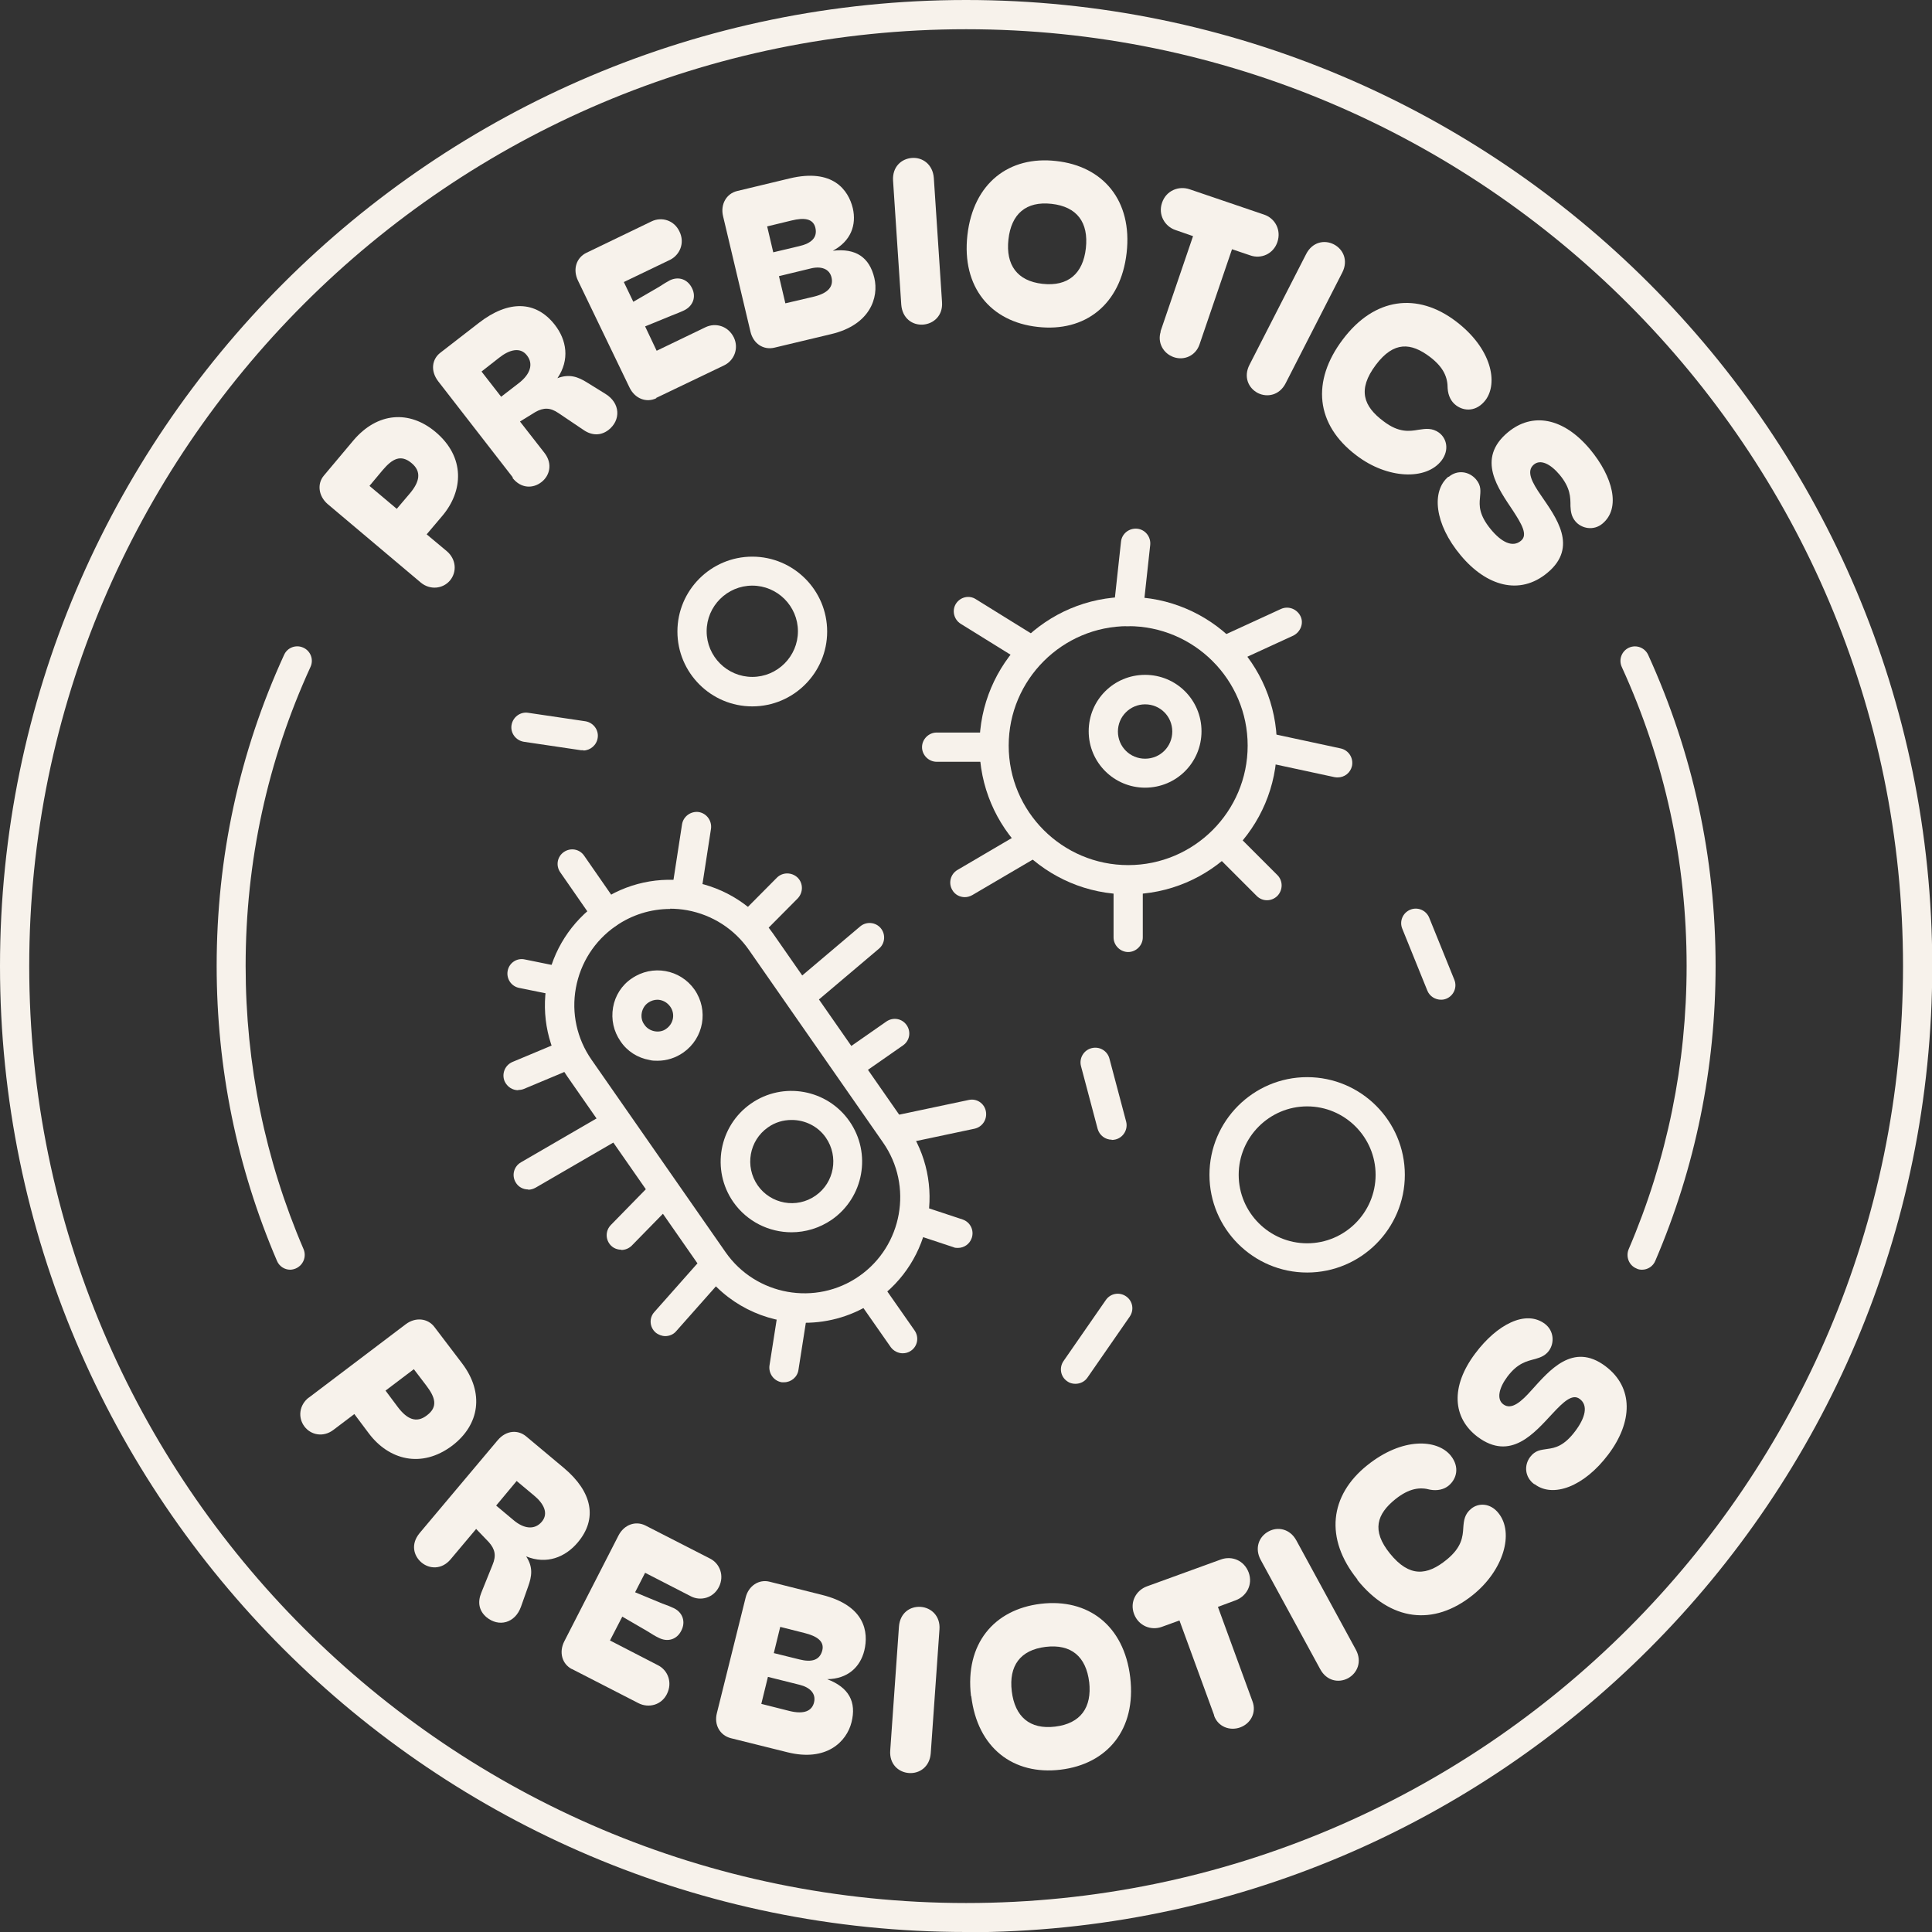
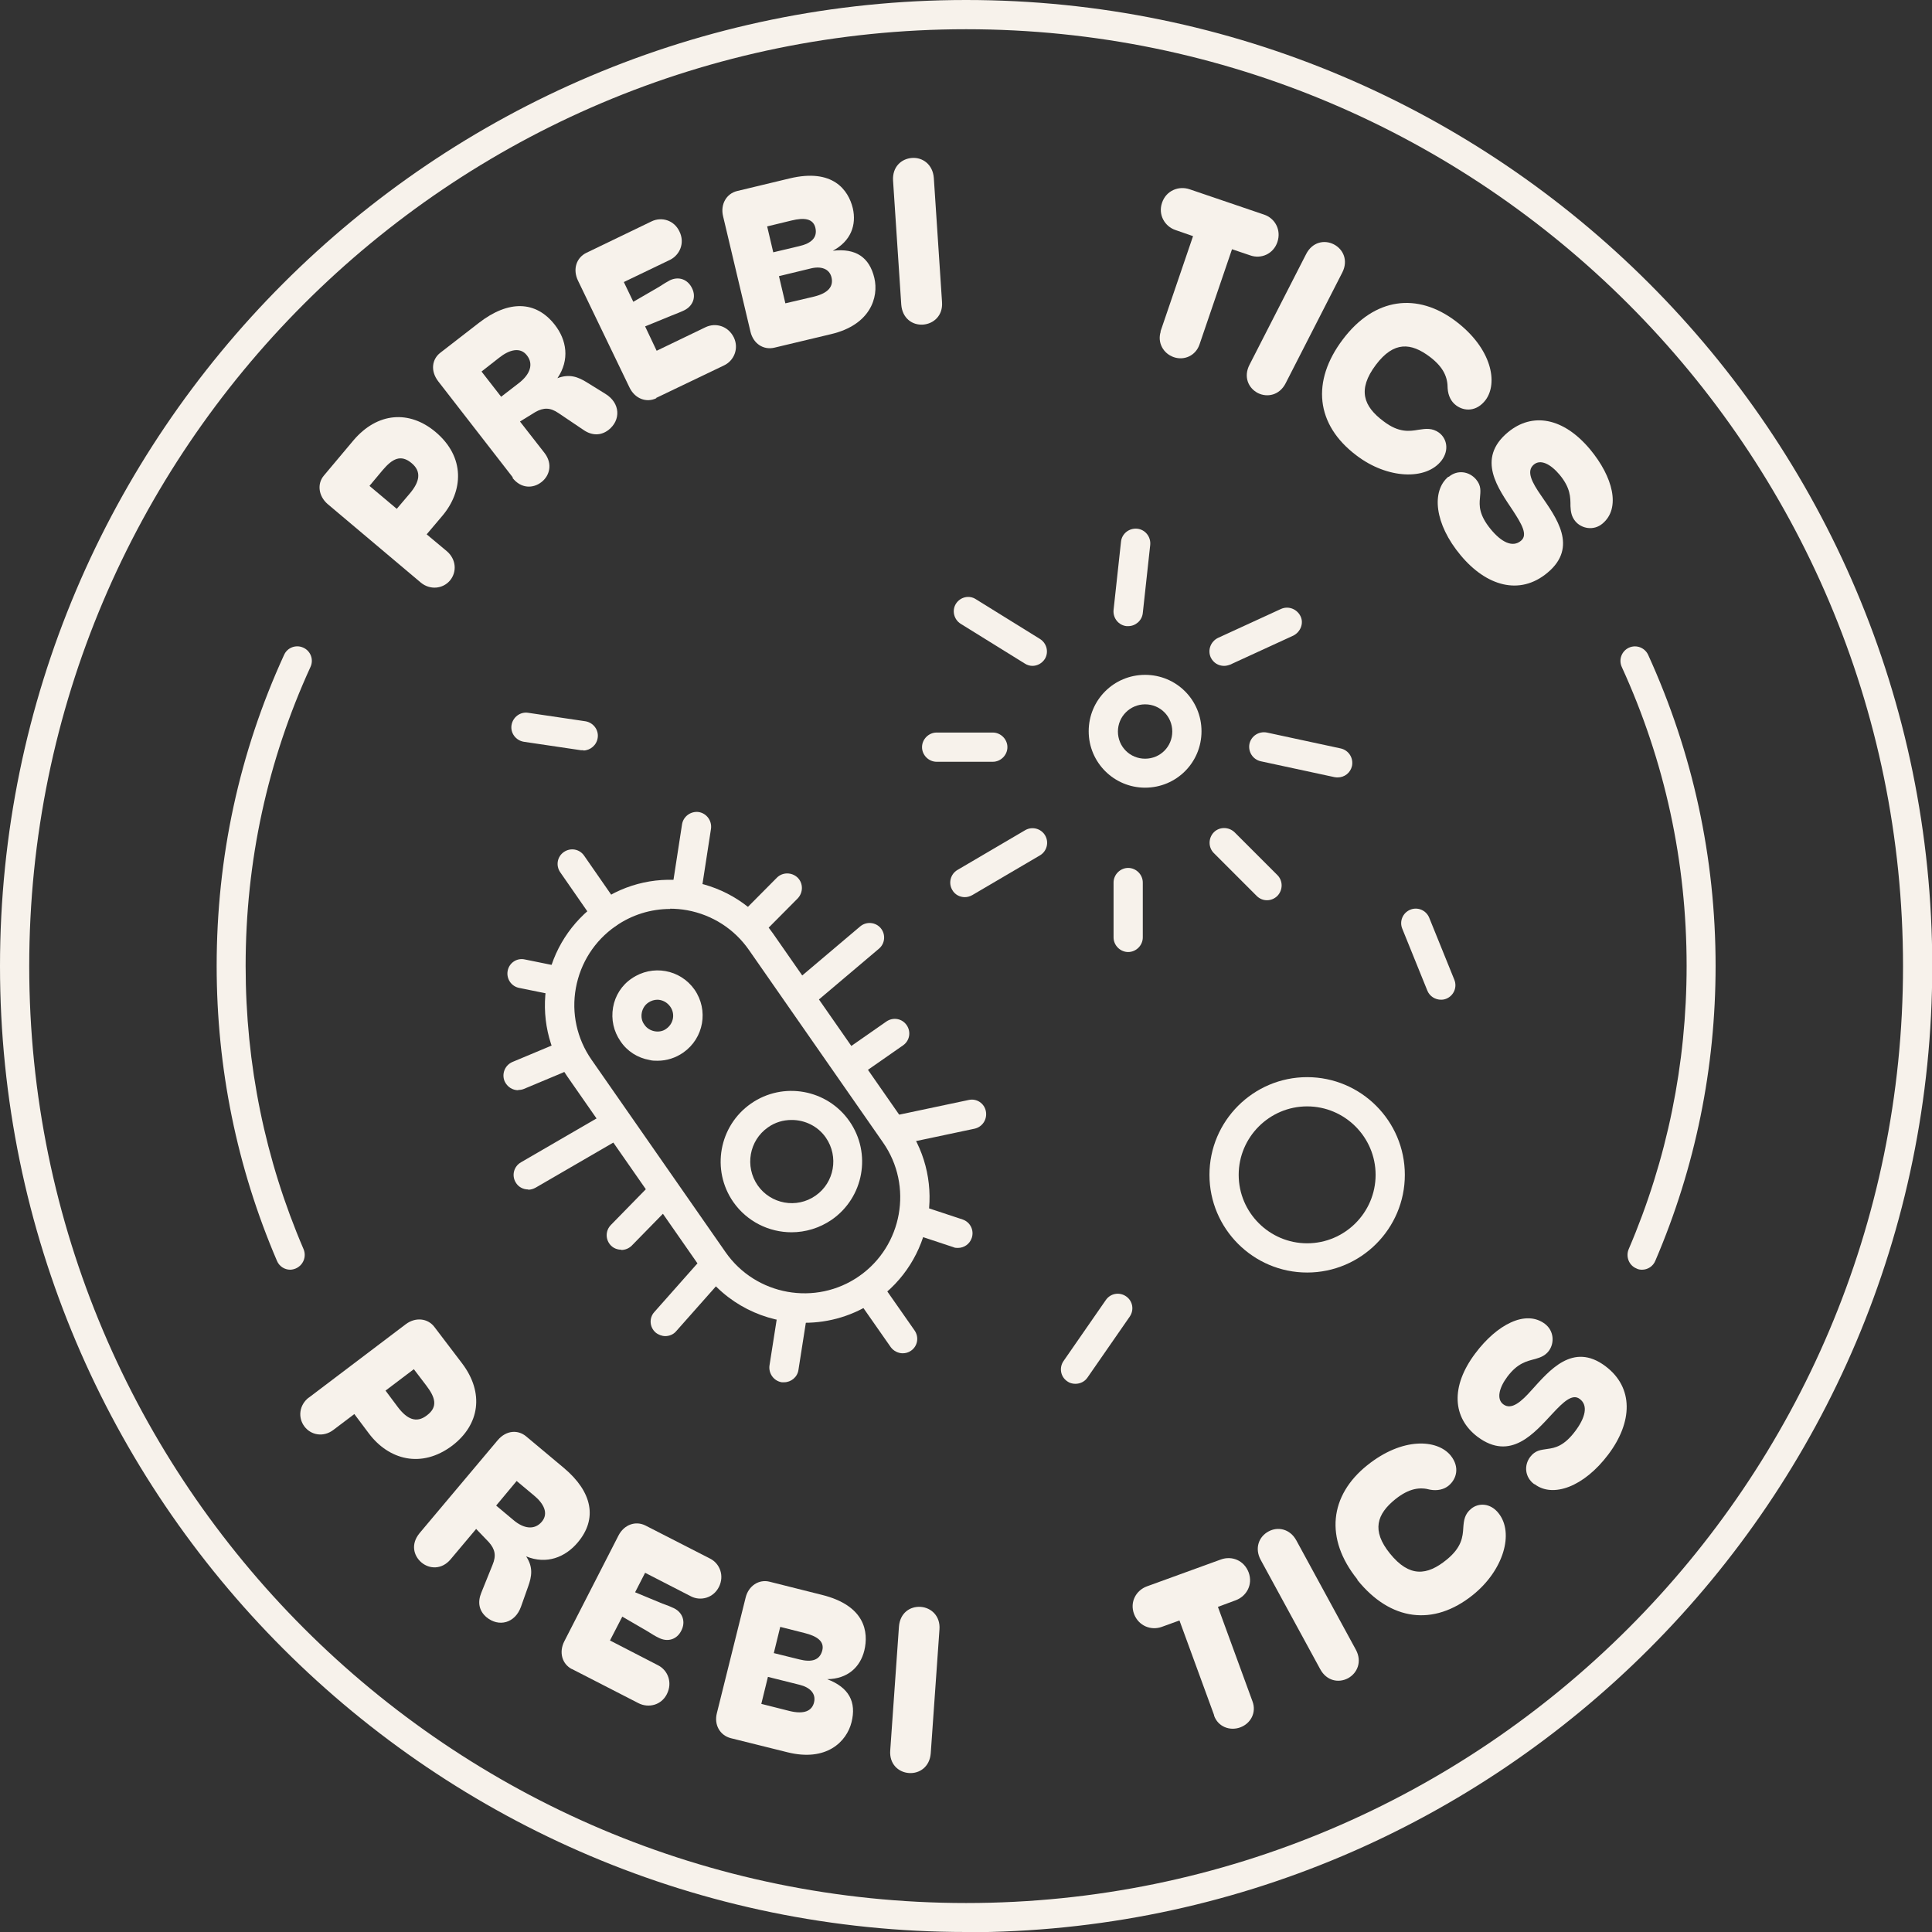
<svg xmlns="http://www.w3.org/2000/svg" viewBox="0 0 75.35 75.35" data-name="ARTWORK" id="b">
  <rect x="0" y="0" width="75.35" height="75.35" fill="#333333" stroke="none" />
  <defs>
    <style>
      .d {
        fill: #f7f2eb;
      }
    </style>
  </defs>
  <g>
    <g>
      <path d="M12.03,54.52l3.79-2.87c.38-.29.86-.24,1.12.1l1.08,1.42c.88,1.16.68,2.4-.38,3.21-1.21.91-2.48.55-3.25-.47l-.57-.76-.82.62c-.38.29-.87.21-1.13-.14-.26-.35-.2-.84.18-1.13ZM15.04,54.24l.47.63c.36.48.73.65,1.14.33.44-.33.33-.7-.03-1.17l-.48-.63-1.11.84Z" class="d" />
      <path d="M16.35,59.81l3.06-3.64c.34-.4.8-.41,1.11-.15l1.47,1.23c1.12.94,1.32,1.99.54,2.91-.48.57-1.21.87-2.01.54.28.42.22.78.08,1.17l-.28.79c-.23.65-.87.81-1.35.41-.29-.25-.35-.58-.2-.95l.44-1.09c.15-.36.1-.61-.15-.89l-.49-.51-1,1.19c-.34.4-.82.38-1.13.12-.32-.27-.42-.73-.08-1.14ZM19.34,58.71l.68.57c.41.35.83.4,1.11.07.28-.33.07-.72-.31-1.03l-.67-.56-.8.96Z" class="d" />
      <path d="M22.31,65.1c-.39-.2-.52-.66-.3-1.09l2.11-4.12c.22-.43.67-.59,1.06-.39l2.52,1.29c.37.19.56.66.34,1.1s-.72.56-1.09.37l-1.79-.92-.39.76,1.06.44c.2.07.35.13.47.19.33.17.45.53.27.87-.17.34-.53.46-.89.27-.11-.05-.24-.13-.43-.25l-.98-.57-.48.93,1.88.97c.37.19.57.66.34,1.12-.22.44-.72.55-1.1.36l-2.61-1.34Z" class="d" />
      <path d="M28.5,67.79c-.42-.11-.66-.52-.54-.98l1.12-4.5c.11-.46.52-.73.94-.62l2.03.51c1.7.42,1.83,1.46,1.66,2.17-.16.65-.65,1.11-1.45,1.12.85.32,1.15.89.95,1.68-.19.76-.98,1.55-2.5,1.17l-2.21-.55ZM29.68,66.45l1.11.28c.57.14.88,0,.96-.34.08-.34-.16-.58-.56-.68l-1.24-.31-.26,1.06ZM30.17,64.47l1.01.25c.48.12.79.03.89-.35.09-.36-.21-.56-.69-.68l-.95-.24-.25,1.02Z" class="d" />
      <path d="M34.72,68.27l.34-4.83c.04-.53.43-.8.85-.77.41.03.77.36.73.88l-.34,4.83c-.04.53-.44.8-.85.77-.42-.03-.77-.36-.73-.88Z" class="d" />
-       <path d="M37.87,66.15c-.24-2.03.89-3.38,2.72-3.6,1.84-.22,3.25.84,3.49,2.87s-.89,3.38-2.72,3.6c-1.83.22-3.24-.84-3.48-2.87ZM42.48,65.61c-.12-1-.7-1.5-1.7-1.38-.99.12-1.44.74-1.32,1.73.12.99.7,1.5,1.69,1.38,1-.12,1.44-.75,1.33-1.74Z" class="d" />
      <path d="M47.35,66.89l-1.35-3.69-.69.25c-.41.15-.9-.03-1.08-.5-.18-.48.09-.93.5-1.08l2.89-1.05c.42-.15.9.03,1.08.51.17.47-.08.92-.5,1.08l-.7.26,1.35,3.69c.16.43-.07.86-.48,1.01s-.87-.03-1.02-.46Z" class="d" />
      <path d="M51.49,65.1l-2.32-4.26c-.25-.46-.07-.91.3-1.11.36-.2.84-.11,1.09.35l2.32,4.26c.25.46.06.91-.3,1.11-.37.2-.84.11-1.09-.35Z" class="d" />
      <path d="M52.94,61.6c-1.29-1.6-1.08-3.28.38-4.45,1.38-1.11,2.74-1.02,3.26-.38.36.45.23.91-.08,1.17-.18.15-.44.21-.72.16-.4-.11-.82-.06-1.36.37-.72.58-.94,1.22-.21,2.12.76.94,1.45.86,2.21.24.59-.48.63-.89.65-1.25.02-.28.05-.53.31-.74.28-.23.74-.23,1.06.17.63.78.19,2.24-.99,3.19-1.55,1.25-3.23,1.01-4.51-.58Z" class="d" />
      <path d="M59.83,57.88c-.36-.27-.4-.73-.15-1.06.2-.26.41-.27.67-.31.3-.04.65-.11,1.09-.7.39-.52.51-1,.17-1.25-.29-.22-.65.13-1.06.57-.71.76-1.63,1.87-2.92.91-.98-.74-1.07-1.96-.09-3.26.84-1.12,1.96-1.71,2.71-1.15.36.27.38.75.16,1.05-.14.19-.32.26-.53.32-.34.09-.69.16-1.09.69-.33.44-.43.88-.16,1.08.32.24.71-.11,1.1-.55.69-.76,1.61-1.89,2.88-.94,1.12.84,1.06,2.19.12,3.44-.96,1.28-2.17,1.7-2.87,1.17Z" class="d" />
    </g>
    <g>
      <path d="M16.41,22.72l-3.63-3.06c-.36-.31-.42-.79-.15-1.11l1.15-1.37c.94-1.11,2.19-1.19,3.21-.33,1.16.98,1.08,2.3.26,3.27l-.61.72.79.66c.36.31.4.8.12,1.14-.28.33-.78.38-1.14.08ZM15.47,19.85l.51-.6c.39-.46.47-.86.07-1.19-.42-.35-.75-.17-1.13.28l-.51.61,1.07.9Z" class="d" />
      <path d="M20,18.62l-2.91-3.75c-.32-.42-.23-.87.08-1.11l1.51-1.17c1.15-.89,2.22-.87,2.96.08.46.59.59,1.36.1,2.08.47-.18.81-.05,1.16.17l.71.44c.59.36.61,1.03.12,1.41-.3.23-.65.22-.97,0l-.98-.66c-.32-.22-.58-.22-.9-.04l-.6.37.96,1.23c.32.42.2.88-.12,1.13-.33.26-.8.26-1.13-.16ZM19.55,15.47l.7-.54c.42-.33.57-.73.3-1.07-.26-.34-.69-.22-1.08.09l-.69.54.77.99Z" class="d" />
      <path d="M25.6,15.53c-.39.19-.84.02-1.05-.42l-2.01-4.17c-.21-.44-.06-.89.33-1.08l2.55-1.23c.38-.18.87-.05,1.08.4.22.45.01.91-.36,1.1l-1.81.87.37.77,1-.58c.18-.12.32-.2.43-.26.34-.16.69-.04.86.31.17.34.04.7-.32.87-.11.05-.25.11-.46.19l-1.05.43.45.95,1.91-.92c.38-.18.87-.06,1.1.4.21.44,0,.91-.38,1.09l-2.65,1.27Z" class="d" />
      <path d="M30.2,13.56c-.43.1-.82-.16-.93-.62l-1.07-4.51c-.11-.46.13-.88.55-.98l2.04-.49c1.7-.41,2.3.46,2.47,1.16.15.65-.07,1.28-.78,1.66.9-.11,1.43.26,1.62,1.06.18.76-.16,1.83-1.68,2.19l-2.22.53ZM30.16,9.84l1.01-.24c.48-.11.72-.34.63-.72-.09-.36-.44-.4-.93-.28l-.95.23.24,1.02ZM30.63,11.83l1.11-.26c.58-.14.77-.41.69-.75-.08-.34-.41-.45-.81-.35l-1.24.3.25,1.06Z" class="d" />
      <path d="M35.15,11.88l-.32-4.84c-.03-.53.32-.85.74-.88.41-.03.81.25.85.78l.32,4.84c.04.53-.33.85-.74.88-.42.03-.81-.25-.85-.78Z" class="d" />
-       <path d="M37.73,9.17c.23-2.03,1.63-3.1,3.46-2.89,1.84.2,2.98,1.55,2.75,3.58s-1.63,3.1-3.47,2.89c-1.83-.2-2.97-1.55-2.74-3.58ZM42.35,9.68c.11-1-.34-1.62-1.34-1.73-.99-.11-1.57.39-1.68,1.39-.11.99.34,1.62,1.33,1.73,1,.11,1.58-.4,1.69-1.39Z" class="d" />
      <path d="M45.26,12.93l1.27-3.72-.69-.24c-.41-.14-.68-.59-.52-1.06.16-.48.65-.67,1.07-.53l2.91.99c.42.14.68.59.52,1.07-.16.47-.64.67-1.06.52l-.71-.24-1.27,3.72c-.15.43-.59.63-1,.49s-.65-.57-.51-1Z" class="d" />
      <path d="M48.73,14.23l2.21-4.32c.24-.47.71-.57,1.08-.38.37.19.57.63.33,1.1l-2.21,4.32c-.24.47-.72.56-1.08.38-.37-.19-.57-.63-.33-1.1Z" class="d" />
      <path d="M52.37,13.24c1.24-1.65,2.92-1.84,4.41-.71,1.41,1.07,1.65,2.41,1.16,3.07-.35.46-.83.45-1.15.21-.19-.14-.31-.37-.33-.66,0-.42-.14-.81-.69-1.23-.74-.56-1.41-.62-2.11.31-.73.97-.48,1.62.3,2.2.6.46,1.02.39,1.37.33.27-.04.53-.08.8.12.29.22.4.66.1,1.07-.6.8-2.13.73-3.33-.19-1.59-1.2-1.76-2.89-.53-4.52Z" class="d" />
      <path d="M56.5,18.6c.34-.29.8-.22,1.07.1.21.25.17.46.15.72-.03.3-.04.66.42,1.22.41.5.85.73,1.18.45.28-.23.02-.66-.31-1.17-.57-.86-1.45-2.02-.2-3.06.95-.79,2.16-.58,3.2.66.9,1.08,1.21,2.3.49,2.9-.34.29-.82.2-1.06-.09-.15-.18-.18-.37-.19-.59,0-.35,0-.71-.42-1.22-.36-.43-.75-.62-1.01-.4-.31.26-.06.71.28,1.2.58.85,1.47,2.01.25,3.02-1.08.9-2.38.52-3.38-.68-1.03-1.23-1.15-2.51-.48-3.07Z" class="d" />
    </g>
  </g>
  <g>
    <path d="M37.68,75.35C16.9,75.35,0,58.45,0,37.68S16.9,0,37.68,0s37.68,16.9,37.68,37.68-16.9,37.68-37.68,37.68ZM37.68,1.14C17.53,1.14,1.14,17.53,1.14,37.68s16.39,36.54,36.54,36.54,36.54-16.39,36.54-36.54S57.82,1.14,37.68,1.14Z" class="d" />
    <path d="M64.04,49.52c-.07,0-.15-.01-.22-.05-.29-.12-.42-.46-.3-.75,1.5-3.5,2.26-7.22,2.26-11.05,0-4.07-.85-7.99-2.53-11.66-.13-.29,0-.62.28-.75.29-.13.62,0,.75.28,1.74,3.82,2.63,7.9,2.63,12.13,0,3.99-.79,7.86-2.35,11.5-.09.22-.3.35-.52.35Z" class="d" />
    <path d="M11.32,49.52c-.22,0-.43-.13-.52-.35-1.56-3.64-2.35-7.51-2.35-11.5,0-4.23.88-8.31,2.63-12.13.13-.29.47-.41.75-.28.29.13.41.47.28.75-1.68,3.67-2.53,7.59-2.53,11.66,0,3.84.76,7.56,2.26,11.05.12.29-.01.62-.3.75-.07.03-.15.05-.22.05Z" class="d" />
    <g>
-       <path d="M29.34,27.55c-1.61,0-2.92-1.31-2.92-2.92s1.31-2.92,2.92-2.92,2.92,1.31,2.92,2.92-1.31,2.92-2.92,2.92ZM29.34,22.84c-.98,0-1.78.8-1.78,1.78s.8,1.78,1.78,1.78,1.78-.8,1.78-1.78-.8-1.78-1.78-1.78Z" class="d" />
      <path d="M44.66,30.72c-1.21,0-2.2-.98-2.2-2.2s.98-2.2,2.2-2.2,2.2.98,2.2,2.2-.98,2.2-2.2,2.2ZM44.66,27.47c-.58,0-1.06.47-1.06,1.06s.47,1.06,1.06,1.06,1.06-.47,1.06-1.06-.47-1.06-1.06-1.06Z" class="d" />
      <path d="M50.98,49.63c-2.1,0-3.81-1.71-3.81-3.81s1.71-3.81,3.81-3.81,3.81,1.71,3.81,3.81-1.71,3.81-3.81,3.81ZM50.98,43.15c-1.47,0-2.67,1.2-2.67,2.67s1.2,2.67,2.67,2.67,2.67-1.2,2.67-2.67-1.2-2.67-2.67-2.67Z" class="d" />
      <g>
-         <path d="M44,34.88c-3.2,0-5.8-2.6-5.8-5.8s2.6-5.8,5.8-5.8,5.8,2.6,5.8,5.8-2.6,5.8-5.8,5.8ZM44,24.42c-2.57,0-4.66,2.09-4.66,4.66s2.09,4.66,4.66,4.66,4.66-2.09,4.66-4.66-2.09-4.66-4.66-4.66Z" class="d" />
        <path d="M44,24.42s-.04,0-.06,0c-.31-.03-.54-.31-.51-.63l.29-2.66c.03-.31.31-.54.63-.51.31.03.54.31.51.63l-.29,2.66c-.03.29-.28.51-.57.51Z" class="d" />
        <path d="M44,37.13c-.31,0-.57-.26-.57-.57v-2.14c0-.31.26-.57.57-.57s.57.26.57.57v2.14c0,.31-.26.57-.57.57Z" class="d" />
        <path d="M38.72,29.71h-2.19c-.31,0-.57-.26-.57-.57s.26-.57.57-.57h2.19c.31,0,.57.26.57.57s-.26.57-.57.57Z" class="d" />
        <path d="M52.17,30.32s-.08,0-.12-.01l-2.88-.62c-.31-.07-.5-.37-.44-.68.07-.31.37-.5.68-.44l2.88.62c.31.07.5.37.44.68-.06.27-.29.45-.56.45Z" class="d" />
        <path d="M37.63,34.99c-.2,0-.39-.1-.49-.28-.16-.27-.07-.62.2-.78l2.64-1.55c.27-.16.62-.07.78.2.16.27.07.62-.2.78l-2.64,1.55c-.09.05-.19.08-.29.08Z" class="d" />
        <path d="M47.74,25.97c-.22,0-.42-.12-.52-.33-.13-.29,0-.62.28-.76l2.46-1.13c.29-.13.62,0,.76.28s0,.62-.28.76l-2.46,1.13c-.08.03-.16.05-.24.05Z" class="d" />
        <path d="M49.41,35.11c-.15,0-.29-.06-.4-.17l-1.67-1.67c-.22-.22-.22-.58,0-.81.22-.22.58-.22.81,0l1.67,1.67c.22.22.22.58,0,.81-.11.11-.26.17-.4.17Z" class="d" />
        <path d="M40.27,25.97c-.1,0-.21-.03-.3-.09l-2.5-1.55c-.27-.17-.35-.52-.19-.78.17-.27.52-.35.78-.18l2.5,1.55c.27.17.35.52.19.78-.11.17-.29.27-.49.27Z" class="d" />
      </g>
      <g>
        <path d="M21.64,38.8s-.08,0-.11-.01l-1.28-.26c-.31-.06-.51-.36-.45-.67.06-.31.36-.51.67-.44l1.28.26c.31.06.51.36.45.67-.05.27-.29.46-.56.46Z" class="d" />
        <path d="M26.8,35.2s-.06,0-.09,0c-.31-.05-.52-.34-.48-.65l.37-2.4c.05-.31.34-.52.65-.48.31.05.52.34.48.65l-.37,2.4c-.04.28-.29.48-.56.48Z" class="d" />
        <path d="M30.58,53.91s-.06,0-.09,0c-.31-.05-.52-.34-.48-.65l.29-1.85c.05-.31.34-.52.65-.48.31.05.52.34.48.65l-.29,1.85c-.04.28-.29.48-.56.48Z" class="d" />
        <path d="M37.36,48.67c-.06,0-.12,0-.18-.03l-1.54-.51c-.3-.1-.46-.42-.36-.72.1-.3.42-.46.72-.36l1.54.51c.3.1.46.42.36.72-.08.24-.3.39-.54.39Z" class="d" />
        <path d="M31.38,51.59c-1.55,0-3.07-.73-4.02-2.09l-5.23-7.51c-.75-1.07-1.03-2.37-.8-3.65s.95-2.4,2.02-3.15c1.07-.75,2.37-1.03,3.65-.8,1.28.23,2.4.95,3.15,2.02l5.23,7.51c1.54,2.21.99,5.26-1.22,6.8h0c-.85.59-1.82.87-2.78.87ZM26.14,35.45c-.76,0-1.5.23-2.13.67-.82.57-1.37,1.43-1.55,2.41s.04,1.98.61,2.8l5.23,7.51c1.18,1.69,3.52,2.11,5.21.93,1.69-1.18,2.11-3.52.93-5.21l-5.23-7.51c-.57-.82-1.43-1.37-2.41-1.55-.22-.04-.45-.06-.67-.06ZM33.84,50.25h0,0Z" class="d" />
        <path d="M23.68,36.22c-.18,0-.36-.09-.47-.24l-1.36-1.96c-.18-.26-.12-.61.14-.79.26-.18.61-.12.79.14l1.36,1.96c.18.26.12.61-.14.79-.1.07-.21.1-.32.1Z" class="d" />
        <path d="M35.21,52.78c-.18,0-.36-.09-.47-.24l-1.37-1.96c-.18-.26-.12-.61.14-.79.26-.18.61-.12.79.14l1.37,1.96c.18.26.12.61-.14.79-.1.07-.21.1-.33.1Z" class="d" />
        <path d="M25.95,52.11c-.13,0-.27-.05-.38-.14-.24-.21-.26-.57-.05-.8l1.63-1.84c.21-.24.57-.26.8-.05.24.21.26.57.05.8l-1.63,1.84c-.11.13-.27.19-.43.19Z" class="d" />
        <path d="M20.21,42.52c-.22,0-.43-.13-.53-.35-.12-.29.01-.62.3-.75l1.53-.64c.29-.12.62.01.75.3.12.29-.01.62-.3.75l-1.53.64c-.07.03-.15.04-.22.04Z" class="d" />
        <path d="M24.23,48.74c-.14,0-.29-.05-.4-.16-.22-.22-.23-.58,0-.81l1.34-1.37c.22-.22.58-.23.81,0,.22.22.23.58,0,.81l-1.34,1.37c-.11.11-.26.17-.41.17Z" class="d" />
        <path d="M20.6,46.39c-.2,0-.39-.1-.49-.28-.16-.27-.07-.62.21-.78l3.05-1.77c.27-.16.62-.07.78.21.16.27.07.62-.21.78l-3.05,1.77c-.09.05-.19.08-.29.08Z" class="d" />
        <path d="M35.11,44.62c-.26,0-.5-.18-.56-.45-.06-.31.13-.61.44-.68l2.79-.59c.31-.07.61.13.67.44.06.31-.13.61-.44.68l-2.79.59s-.08.01-.12.01Z" class="d" />
        <path d="M29.34,36.58c-.15,0-.29-.06-.4-.17-.22-.22-.22-.58,0-.81l1.36-1.37c.22-.22.58-.22.81,0,.22.22.22.58,0,.81l-1.36,1.37c-.11.11-.26.17-.4.17Z" class="d" />
        <path d="M33.48,41.86c-.18,0-.36-.09-.47-.24-.18-.26-.12-.61.14-.79l1.42-.99c.26-.18.61-.12.79.14.18.26.12.61-.14.79l-1.42.99c-.1.07-.21.1-.32.1Z" class="d" />
        <path d="M31.57,39.11c-.16,0-.32-.07-.43-.2-.2-.24-.17-.6.07-.8l2.34-1.98c.24-.2.6-.17.8.07.2.24.17.6-.07.8l-2.34,1.98c-.11.09-.24.14-.37.14Z" class="d" />
        <path d="M25.64,41.37c-.1,0-.21,0-.31-.03-.46-.08-.87-.34-1.13-.73-.27-.39-.37-.85-.29-1.32.08-.46.34-.87.73-1.13.8-.55,1.89-.36,2.45.44t0,0c.55.8.36,1.89-.44,2.45-.3.21-.65.32-1,.32ZM25.64,38.99c-.12,0-.25.04-.35.11-.14.09-.23.24-.26.4-.03.16,0,.33.1.46.09.14.24.23.4.26.16.03.33,0,.46-.1.28-.2.35-.58.15-.86h0c-.12-.17-.31-.27-.51-.27Z" class="d" />
        <path d="M30.87,48.06c-.87,0-1.73-.41-2.27-1.18-.87-1.25-.56-2.97.69-3.84s2.97-.56,3.84.69c.87,1.25.56,2.97-.69,3.84-.48.33-1.03.49-1.57.49ZM30.87,43.68c-.32,0-.64.09-.92.29-.73.51-.91,1.52-.4,2.26.51.73,1.52.92,2.26.4.73-.51.91-1.52.4-2.26-.31-.45-.82-.69-1.33-.69Z" class="d" />
      </g>
      <path d="M22.75,29.26s-.06,0-.09,0l-2.23-.33c-.31-.05-.53-.34-.48-.65.05-.31.34-.53.65-.48l2.23.33c.31.05.53.34.48.65-.04.28-.29.49-.56.49Z" class="d" />
      <path d="M41.94,53.97c-.11,0-.23-.03-.32-.1-.26-.18-.32-.53-.14-.79l1.65-2.38c.18-.26.53-.32.79-.14.26.18.32.53.14.79l-1.65,2.38c-.11.16-.29.24-.47.24Z" class="d" />
-       <path d="M43.36,44.45c-.25,0-.48-.17-.55-.42l-.65-2.45c-.08-.3.1-.62.41-.7.31-.08.62.1.7.41l.65,2.45c.08.3-.1.62-.41.7-.05.01-.1.02-.15.02Z" class="d" />
      <path d="M56.2,38.99c-.22,0-.44-.13-.53-.35l-.98-2.42c-.12-.29.02-.62.31-.74.29-.12.62.02.74.31l.98,2.42c.12.29-.02.62-.31.74-.07.03-.14.04-.21.04Z" class="d" />
    </g>
  </g>
</svg>